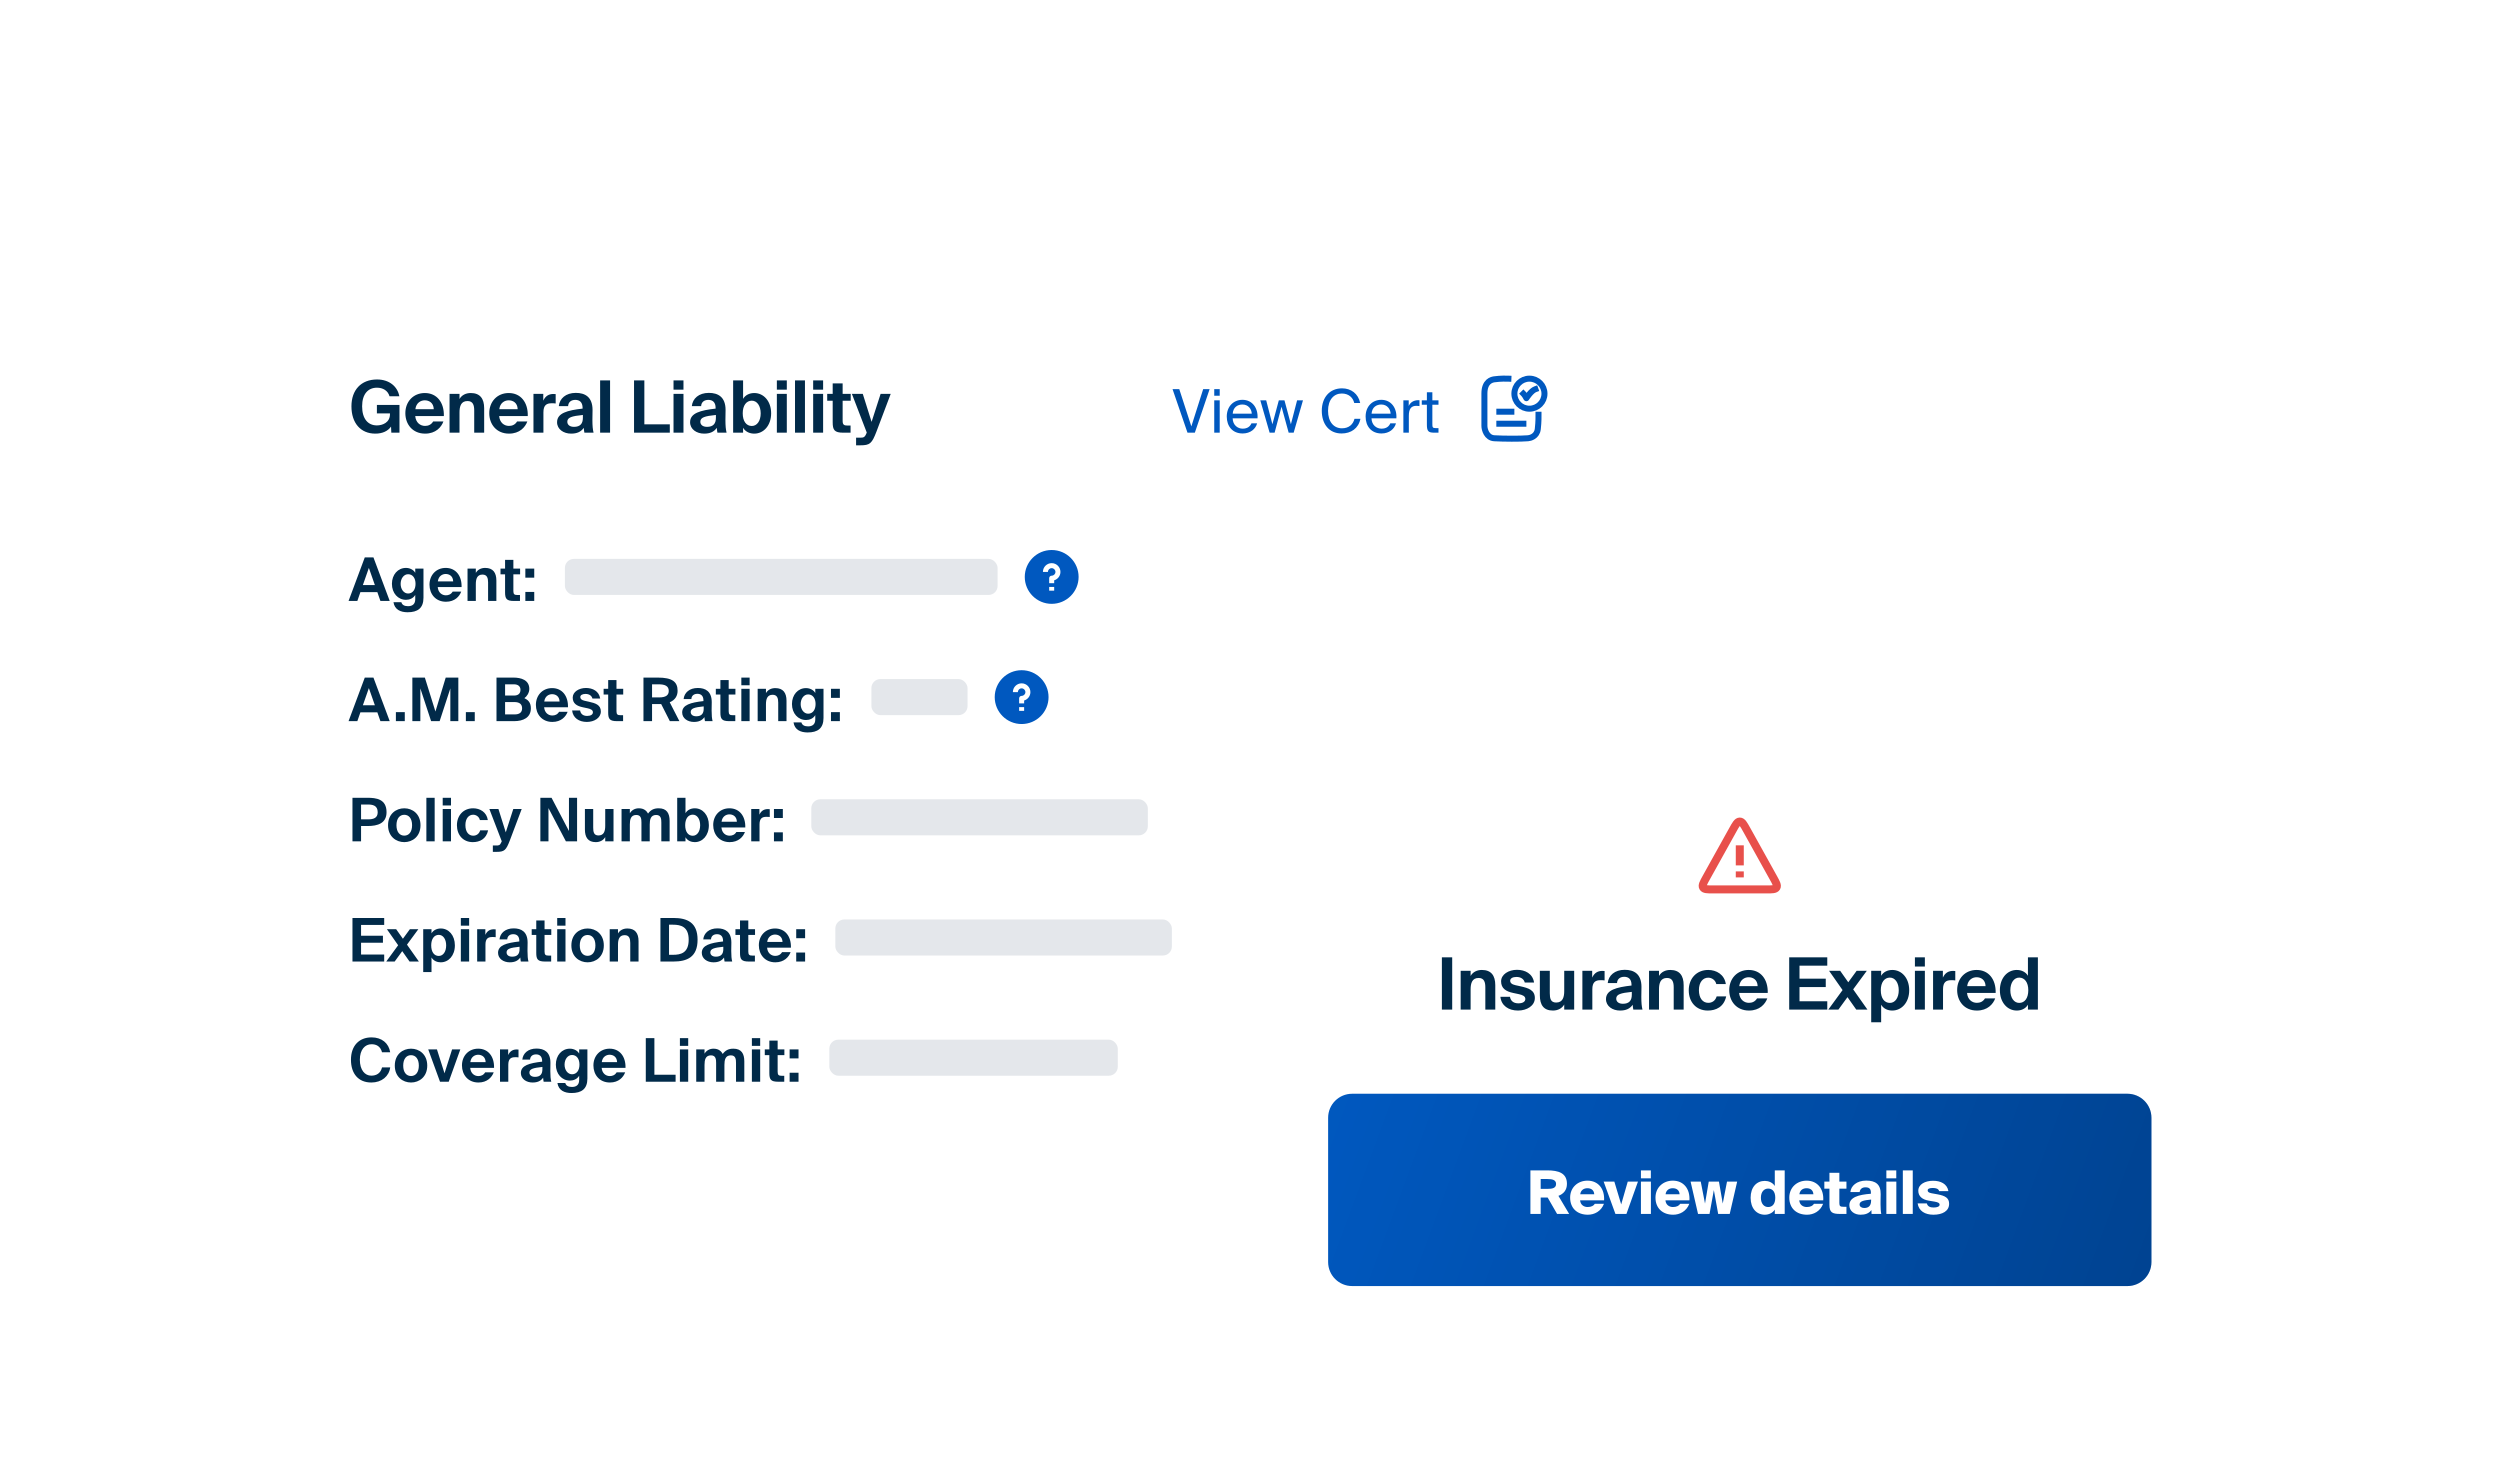
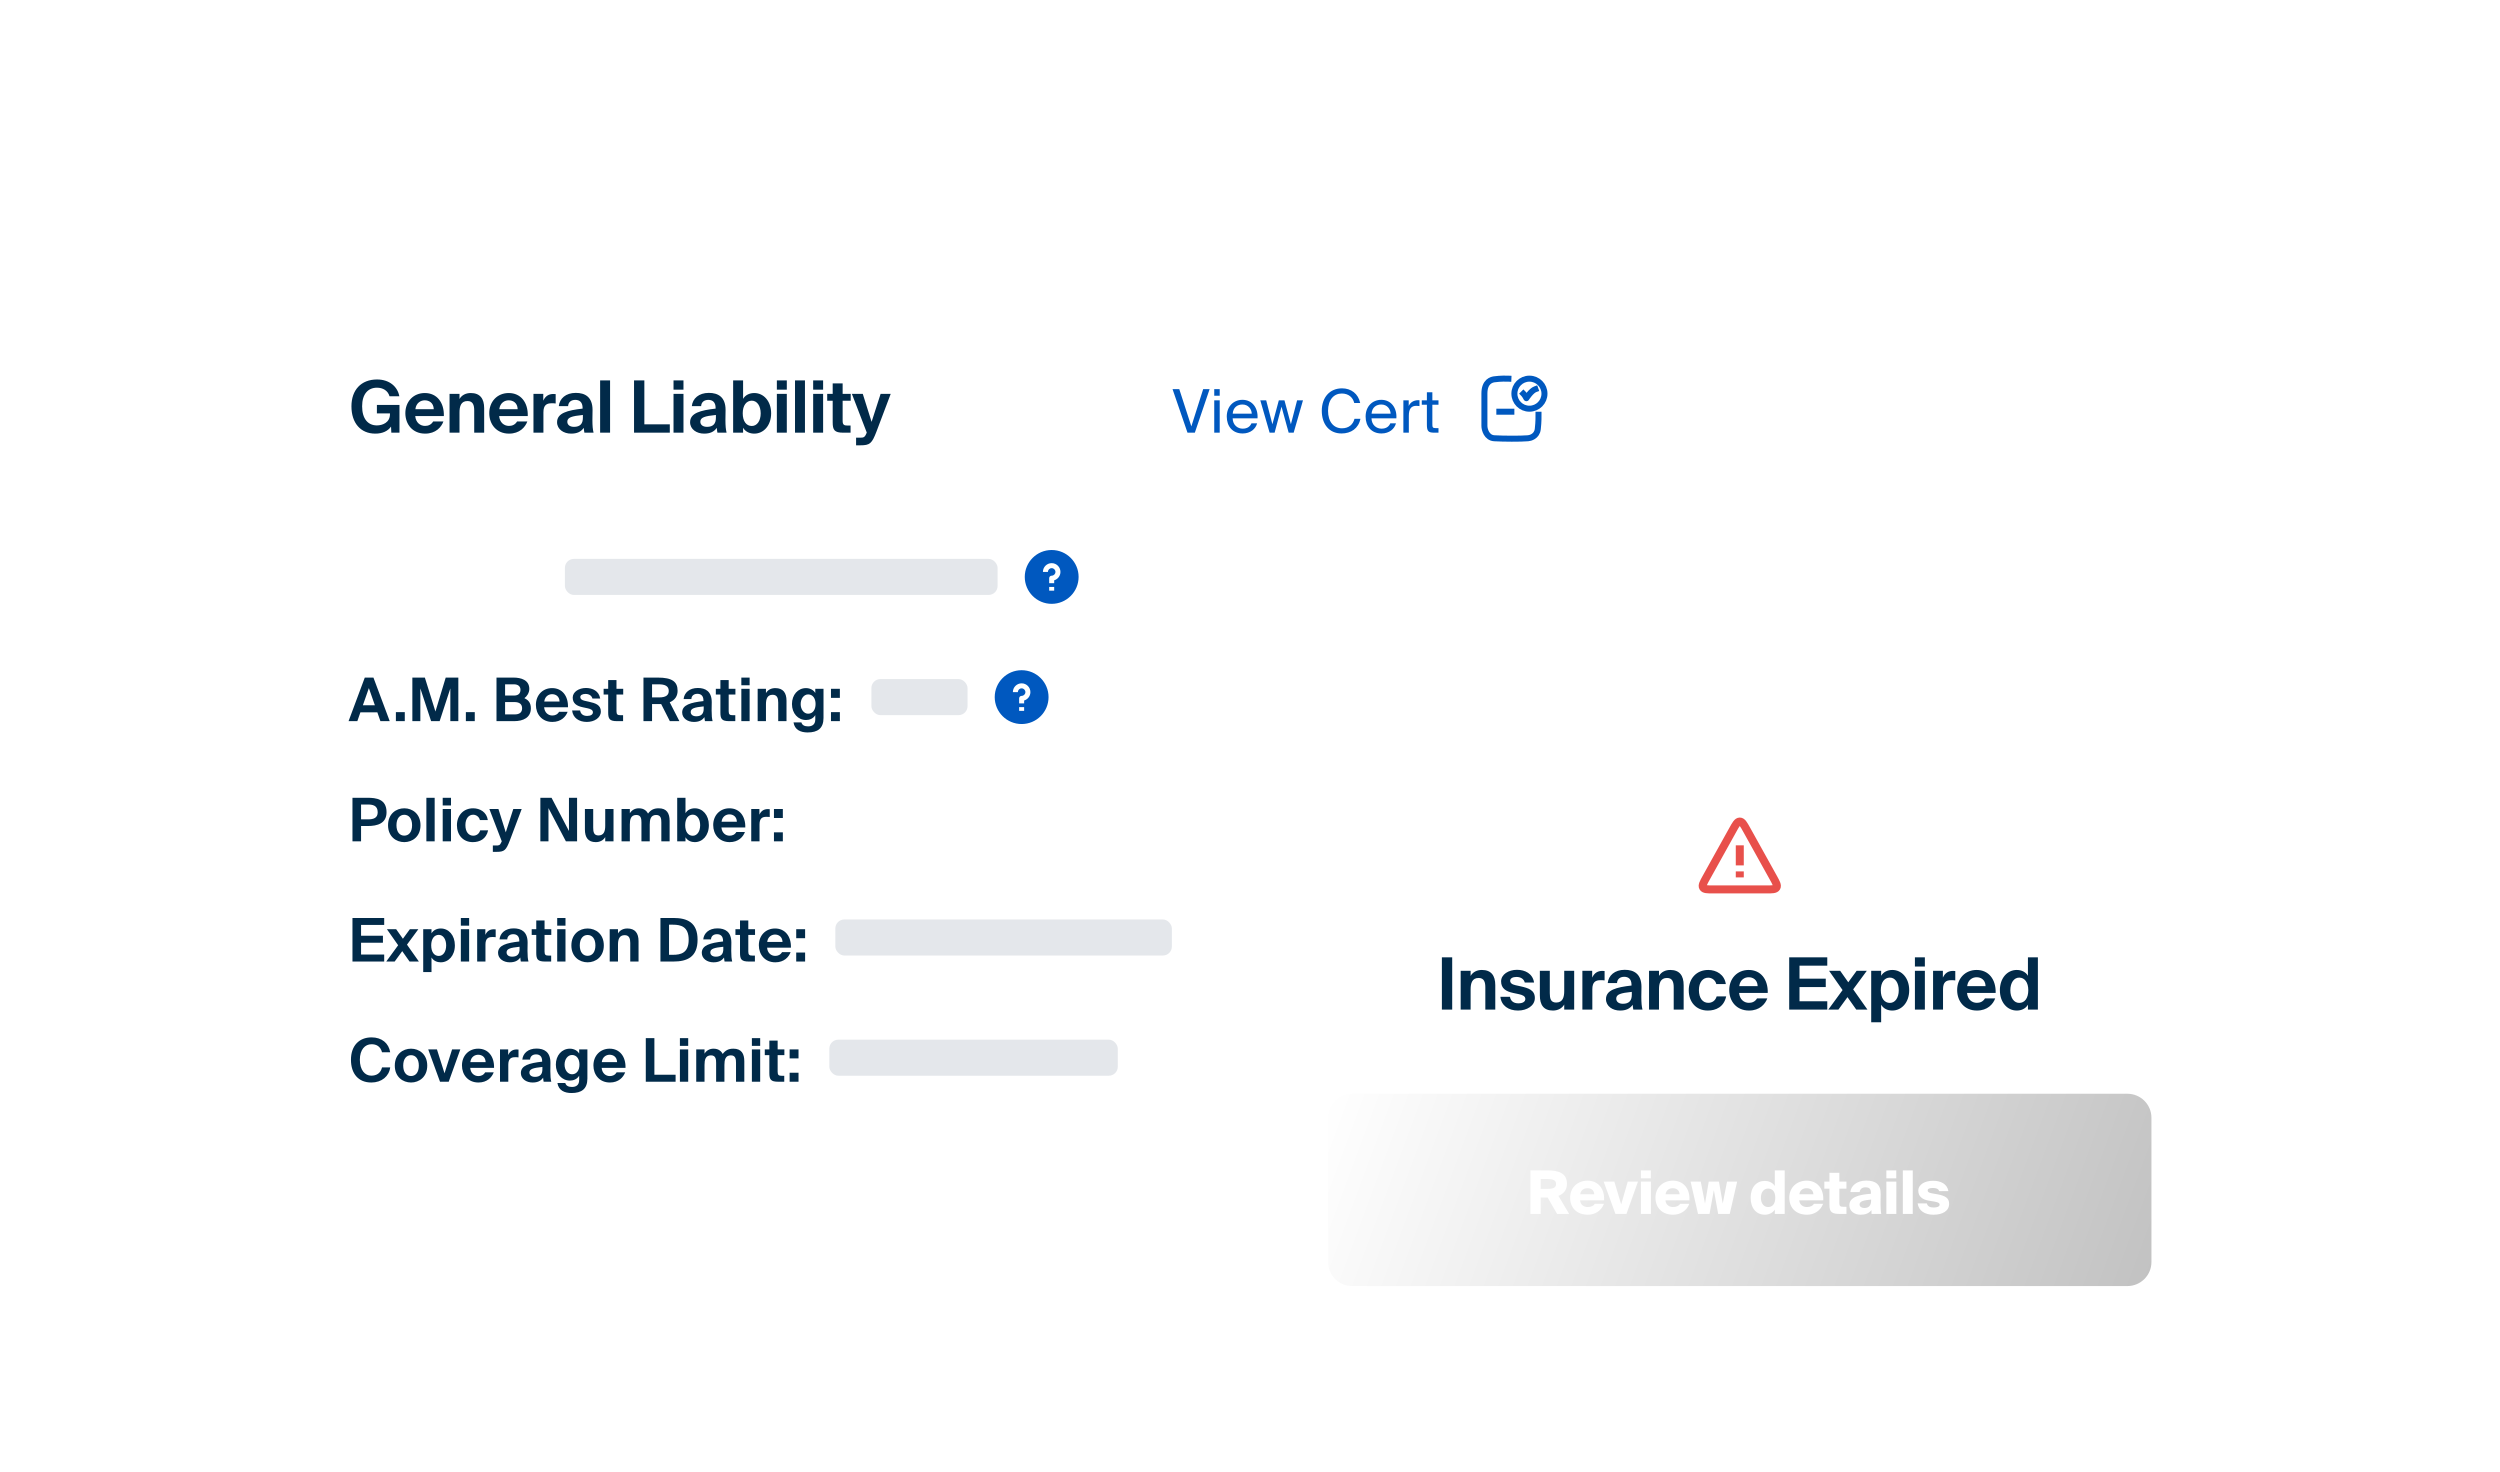
<svg xmlns="http://www.w3.org/2000/svg" width="416" height="245" viewBox="0 0 416 245" fill="none">
  <g filter="url(#filter0_d_6784_13150)">
    <path d="M46 52C46 45.373 51.373 40 58 40H258C264.627 40 270 45.373 270 52V176C270 182.627 264.627 188 258 188H58C51.373 188 46 182.627 46 176V52Z" fill="white" />
    <path d="M62.74 55.144C64.792 55.144 66.16 56.332 66.448 57.94H64.816C64.54 56.98 63.7 56.512 62.728 56.512C61.276 56.512 60.256 57.532 60.256 59.608C60.256 61.684 61.228 62.788 62.716 62.788C63.64 62.788 64.888 62.32 64.888 60.928V60.784H62.716V59.38H66.472V64H65.116L65.068 62.98C64.576 63.7 63.688 64.156 62.452 64.156C60.004 64.156 58.48 62.392 58.48 59.608C58.48 56.908 60.076 55.144 62.74 55.144ZM73.858 61.228H69.094C69.19 62.332 69.934 62.872 70.726 62.872C71.242 62.872 71.746 62.692 72.082 62.128H73.786C73.438 63.088 72.502 64.156 70.738 64.156C68.662 64.156 67.45 62.608 67.45 60.748C67.45 58.828 68.782 57.4 70.69 57.4C72.682 57.4 73.918 58.948 73.858 61.228ZM70.678 58.612C70.054 58.612 69.25 58.996 69.118 60.088H72.178C72.142 58.996 71.374 58.612 70.678 58.612ZM76.461 57.544V58.396C76.833 57.736 77.529 57.4 78.333 57.4C79.881 57.4 80.565 58.336 80.565 59.932V64H78.909V60.292C78.909 59.464 78.729 58.732 77.793 58.732C76.701 58.732 76.461 59.62 76.461 60.64V64H74.805V57.544H76.461ZM87.821 61.228H83.057C83.153 62.332 83.897 62.872 84.689 62.872C85.205 62.872 85.709 62.692 86.045 62.128H87.749C87.401 63.088 86.465 64.156 84.701 64.156C82.625 64.156 81.413 62.608 81.413 60.748C81.413 58.828 82.745 57.4 84.653 57.4C86.645 57.4 87.881 58.948 87.821 61.228ZM84.641 58.612C84.017 58.612 83.213 58.996 83.081 60.088H86.141C86.105 58.996 85.337 58.612 84.641 58.612ZM92.464 57.58V59.14C92.224 59.104 92.02 59.104 91.78 59.104C90.964 59.104 90.424 59.404 90.424 60.616V64H88.768V57.544H90.4V58.672C90.772 57.868 91.348 57.556 92.104 57.556C92.212 57.556 92.356 57.568 92.464 57.58ZM96.992 61.528V61.048C95.132 61.24 94.4 61.456 94.4 62.176C94.4 62.644 94.76 63.028 95.516 63.028C96.56 63.028 96.992 62.476 96.992 61.528ZM97.136 63.196C96.668 63.868 95.996 64.156 95.024 64.156C93.788 64.156 92.696 63.436 92.696 62.26C92.696 60.736 94.4 60.28 96.944 59.992V59.884C96.944 58.888 96.404 58.54 95.732 58.54C95.096 58.54 94.568 58.864 94.532 59.584H92.984C93.116 58.312 94.148 57.376 95.816 57.376C97.34 57.376 98.6 58.048 98.6 60.22C98.6 60.412 98.576 61.288 98.576 61.864C98.576 62.884 98.636 63.46 98.768 64H97.244C97.196 63.796 97.172 63.52 97.136 63.196ZM101.516 55.3V64H99.86V55.3H101.516ZM107.22 55.3V62.608H111.456V64H105.504V55.3H107.22ZM112.074 57.544H113.73V64H112.074V57.544ZM112.074 55.3H113.73V56.836H112.074V55.3ZM119.127 61.528V61.048C117.267 61.24 116.535 61.456 116.535 62.176C116.535 62.644 116.895 63.028 117.651 63.028C118.695 63.028 119.127 62.476 119.127 61.528ZM119.271 63.196C118.803 63.868 118.131 64.156 117.159 64.156C115.923 64.156 114.831 63.436 114.831 62.26C114.831 60.736 116.535 60.28 119.079 59.992V59.884C119.079 58.888 118.539 58.54 117.867 58.54C117.231 58.54 116.703 58.864 116.667 59.584H115.119C115.251 58.312 116.283 57.376 117.951 57.376C119.475 57.376 120.735 58.048 120.735 60.22C120.735 60.412 120.711 61.288 120.711 61.864C120.711 62.884 120.771 63.46 120.903 64H119.379C119.331 63.796 119.307 63.52 119.271 63.196ZM125.102 62.884C125.966 62.884 126.578 62.044 126.578 60.784C126.578 59.524 125.966 58.672 125.102 58.672C124.19 58.672 123.59 59.476 123.59 60.772C123.59 62.104 124.19 62.884 125.102 62.884ZM123.65 64H121.994V55.3H123.65V58.372C123.998 57.76 124.694 57.4 125.51 57.4C127.07 57.4 128.318 58.744 128.318 60.772C128.318 62.836 127.046 64.156 125.51 64.156C124.838 64.156 124.07 63.904 123.65 63.184V64ZM129.269 57.544H130.925V64H129.269V57.544ZM129.269 55.3H130.925V56.836H129.269V55.3ZM133.945 55.3V64H132.289V55.3H133.945ZM135.31 57.544H136.966V64H135.31V57.544ZM135.31 55.3H136.966V56.836H135.31V55.3ZM138.559 57.544V55.792H140.215V57.544H141.559V58.684H140.215V62.02C140.215 62.68 140.443 62.812 141.031 62.812H141.535V64H140.323C138.835 64 138.559 63.544 138.559 62.26V58.684H137.647V57.544H138.559ZM143.148 66.1H142.452V64.828H143.076C143.628 64.828 143.868 64.84 144.156 64.156L144.228 63.976L141.756 57.544H143.568L145.032 62.2L146.532 57.544H148.212L145.848 63.808C145.08 65.812 144.756 66.1 143.148 66.1Z" fill="#012A49" />
    <path d="M195.11 56.75H196.23L198.24 62.95L200.21 56.75H201.28L198.82 64H197.6L195.11 56.75ZM202.05 58.62H202.96V64H202.05V58.62ZM202.05 56.75H202.96V57.85H202.05V56.75ZM209.254 61.61H205.114C205.144 62.77 205.984 63.33 206.774 63.33C207.574 63.33 208.014 62.97 208.244 62.44H209.184C208.944 63.36 208.084 64.13 206.774 64.13C205.074 64.13 204.134 62.91 204.134 61.32C204.134 59.61 205.274 58.53 206.744 58.53C208.394 58.53 209.364 59.9 209.254 61.61ZM206.744 59.31C205.944 59.31 205.204 59.75 205.124 60.83H208.294C208.264 60.07 207.714 59.31 206.744 59.31ZM211.725 62.6L212.795 58.62H213.735L214.805 62.6L215.835 58.62H216.815L215.265 64H214.435L213.245 59.67L212.095 64H211.265L209.715 58.62H210.695L211.725 62.6ZM225.386 61.69H226.376C226.056 63.29 224.806 64.13 223.236 64.13C221.156 64.13 219.946 62.56 219.946 60.36C219.946 58.12 221.276 56.62 223.316 56.62C224.816 56.62 226.016 57.51 226.336 59.06H225.346C225.136 58.15 224.416 57.48 223.266 57.48C221.986 57.48 220.986 58.48 220.986 60.36C220.986 62.2 221.946 63.27 223.296 63.27C224.456 63.27 225.156 62.62 225.386 61.69ZM232.359 61.61H228.219C228.249 62.77 229.089 63.33 229.879 63.33C230.679 63.33 231.119 62.97 231.349 62.44H232.289C232.049 63.36 231.189 64.13 229.879 64.13C228.179 64.13 227.239 62.91 227.239 61.32C227.239 59.61 228.379 58.53 229.849 58.53C231.499 58.53 232.469 59.9 232.359 61.61ZM229.849 59.31C229.049 59.31 228.309 59.75 228.229 60.83H231.399C231.369 60.07 230.819 59.31 229.849 59.31ZM236.2 58.6V59.57C236.01 59.54 235.84 59.53 235.69 59.53C234.85 59.53 234.43 59.99 234.43 61.18V64H233.52V58.62H234.41V59.56C234.68 58.95 235.22 58.62 235.93 58.59C236.02 58.59 236.09 58.59 236.2 58.6ZM237.434 58.62V57.27H238.344V58.62H239.364V59.35H238.344V62.54C238.344 63.1 238.384 63.24 238.904 63.24H239.364V64H238.704C237.674 64 237.434 63.77 237.434 62.65V59.35H236.584V58.62H237.434Z" fill="#0058BF" />
    <path d="M250.997 55.011C249.748 54.958 248.783 55.102 248.783 55.102C248.174 55.145 247.006 55.487 247.006 57.482C247.006 59.461 246.993 61.9 247.006 62.872C247.006 63.466 247.374 64.852 248.647 64.926C250.194 65.016 252.981 65.035 254.26 64.926C254.603 64.907 255.742 64.638 255.887 63.398C256.036 62.113 256.006 61.22 256.006 61.008" stroke="#0058BF" stroke-linecap="square" />
    <path d="M257 57.508C257 58.889 255.88 60.008 254.498 60.008C253.115 60.008 251.995 58.889 251.995 57.508C251.995 56.127 253.115 55.008 254.498 55.008C255.88 55.008 257 56.127 257 57.508Z" stroke="#0058BF" stroke-linecap="square" />
    <path d="M249.49 60.508H251.49" stroke="#0058BF" stroke-linecap="square" />
-     <path d="M249.49 62.508H253.49" stroke="#0058BF" stroke-linecap="square" />
    <path d="M253.49 57.508C253.49 57.508 253.74 57.758 253.99 58.258C253.99 58.258 254.784 57.008 255.49 56.758" stroke="#0058BF" stroke-linecap="square" stroke-linejoin="round" />
-     <path d="M58 92L60.7 84.75H62.14L64.85 92H63.3L62.79 90.53H59.97L59.46 92H58ZM61.38 86.5L60.38 89.36H62.38L61.38 86.5ZM67.906 90.76C68.676 90.76 69.146 90.11 69.146 89.15C69.146 88.2 68.676 87.55 67.906 87.55C67.196 87.55 66.666 88.26 66.666 89.16C66.666 90.05 67.196 90.76 67.906 90.76ZM69.096 86.62H70.466V91.46C70.466 93.22 69.476 93.88 67.826 93.88C66.676 93.88 65.666 93.46 65.476 92.21H66.786C66.906 92.65 67.276 92.87 67.896 92.87C68.616 92.87 69.096 92.53 69.096 91.72V91C68.746 91.59 68.116 91.81 67.556 91.81C66.236 91.81 65.216 90.72 65.216 89.15C65.216 87.62 66.206 86.5 67.556 86.5C68.236 86.5 68.856 86.85 69.096 87.32V86.62ZM76.808 89.69H72.838C72.918 90.61 73.538 91.06 74.198 91.06C74.628 91.06 75.048 90.91 75.328 90.44H76.748C76.458 91.24 75.678 92.13 74.208 92.13C72.478 92.13 71.468 90.84 71.468 89.29C71.468 87.69 72.578 86.5 74.168 86.5C75.828 86.5 76.858 87.79 76.808 89.69ZM74.158 87.51C73.638 87.51 72.968 87.83 72.858 88.74H75.408C75.378 87.83 74.738 87.51 74.158 87.51ZM79.177 86.62V87.33C79.487 86.78 80.067 86.5 80.737 86.5C82.027 86.5 82.597 87.28 82.597 88.61V92H81.217V88.91C81.217 88.22 81.067 87.61 80.287 87.61C79.377 87.61 79.177 88.35 79.177 89.2V92H77.797V86.62H79.177ZM84.044 86.62V85.16H85.424V86.62H86.544V87.57H85.424V90.35C85.424 90.9 85.614 91.01 86.104 91.01H86.524V92H85.514C84.274 92 84.044 91.62 84.044 90.55V87.57H83.284V86.62H84.044ZM88.898 88.12H87.418V86.62H88.898V88.12ZM88.898 92H87.418V90.5H88.898V92Z" fill="#012A49" />
    <rect x="94" y="85" width="72" height="6" rx="1.5" fill="#E4E7EB" />
    <path fill-rule="evenodd" clip-rule="evenodd" d="M170.521 88C170.521 85.526 172.526 83.521 175 83.521C177.473 83.521 179.479 85.526 179.479 88C179.479 90.474 177.473 92.479 175 92.479C172.526 92.479 170.521 90.474 170.521 88ZM174.375 87.167C174.375 86.821 174.654 86.542 175 86.542C175.345 86.542 175.625 86.821 175.625 87.167C175.625 87.512 175.345 87.792 175 87.792C174.77 87.792 174.583 87.978 174.583 88.208V89.042H175.416V88.564C176.019 88.385 176.458 87.827 176.458 87.167C176.458 86.361 175.805 85.708 175 85.708C174.194 85.708 173.541 86.361 173.541 87.167H174.375ZM174.583 89.667V90.292H175.416V89.667H174.583Z" fill="#0058BF" />
    <path d="M58 112L60.7 104.75H62.14L64.85 112H63.3L62.79 110.53H59.97L59.46 112H58ZM61.38 106.5L60.38 109.36H62.38L61.38 106.5ZM67.356 112H65.876V110.5H67.356V112ZM73.156 112H71.736L69.946 106.55V112H68.616V104.75H70.696L72.456 110.4L74.166 104.75H76.266V112H74.936V106.55L73.156 112ZM79.001 112H77.521V110.5H79.001V112ZM82.617 112V104.75H85.437C86.707 104.75 88.077 105.15 88.077 106.64C88.077 107.32 87.627 107.93 87.257 108.17C87.817 108.44 88.337 108.86 88.337 109.86C88.337 111.42 87.047 112 85.557 112H82.617ZM84.047 108.82V110.88H85.627C86.467 110.88 86.877 110.53 86.877 109.86C86.877 109.18 86.457 108.82 85.567 108.82H84.047ZM84.047 105.87V107.74H85.527C86.207 107.74 86.607 107.42 86.607 106.78C86.607 106.21 86.197 105.87 85.527 105.87H84.047ZM94.513 109.69H90.543C90.623 110.61 91.243 111.06 91.903 111.06C92.333 111.06 92.753 110.91 93.033 110.44H94.453C94.163 111.24 93.383 112.13 91.913 112.13C90.183 112.13 89.173 110.84 89.173 109.29C89.173 107.69 90.283 106.5 91.873 106.5C93.533 106.5 94.563 107.79 94.513 109.69ZM91.863 107.51C91.343 107.51 90.673 107.83 90.563 108.74H93.113C93.083 107.83 92.443 107.51 91.863 107.51ZM99.871 108.24H98.581C98.471 107.79 98.07 107.47 97.43 107.47C96.921 107.47 96.561 107.66 96.561 107.99C96.561 108.28 96.77 108.5 97.281 108.61L98.001 108.77C99.07 109.01 99.981 109.28 99.981 110.39C99.981 111.47 98.871 112.13 97.65 112.13C96.331 112.13 95.331 111.45 95.201 110.22H96.531C96.611 110.74 96.971 111.13 97.691 111.13C98.29 111.13 98.66 110.91 98.66 110.52C98.66 110.12 98.251 109.97 97.781 109.86L96.981 109.69C95.971 109.48 95.3 109.06 95.3 108.08C95.3 107.12 96.341 106.48 97.501 106.48C98.621 106.48 99.68 107 99.871 108.24ZM101.202 106.62V105.16H102.582V106.62H103.702V107.57H102.582V110.35C102.582 110.9 102.772 111.01 103.262 111.01H103.682V112H102.672C101.432 112 101.202 111.62 101.202 110.55V107.57H100.442V106.62H101.202ZM111.462 112L110.022 109.16H109.682H108.502V112H107.072V104.75H109.452C111.842 104.75 112.752 105.43 112.752 106.95C112.752 107.79 112.352 108.47 111.442 108.86L113.052 112H111.462ZM109.612 105.87H108.502V108.05H109.682C110.802 108.05 111.282 107.68 111.282 106.96C111.282 106.12 110.582 105.87 109.612 105.87ZM117.094 109.94V109.54C115.544 109.7 114.934 109.88 114.934 110.48C114.934 110.87 115.234 111.19 115.864 111.19C116.734 111.19 117.094 110.73 117.094 109.94ZM117.214 111.33C116.824 111.89 116.264 112.13 115.454 112.13C114.424 112.13 113.514 111.53 113.514 110.55C113.514 109.28 114.934 108.9 117.054 108.66V108.57C117.054 107.74 116.604 107.45 116.044 107.45C115.514 107.45 115.074 107.72 115.044 108.32H113.754C113.864 107.26 114.724 106.48 116.114 106.48C117.384 106.48 118.434 107.04 118.434 108.85C118.434 109.01 118.414 109.74 118.414 110.22C118.414 111.07 118.464 111.55 118.574 112H117.304C117.264 111.83 117.244 111.6 117.214 111.33ZM119.873 106.62V105.16H121.253V106.62H122.373V107.57H121.253V110.35C121.253 110.9 121.443 111.01 121.933 111.01H122.353V112H121.343C120.103 112 119.873 111.62 119.873 110.55V107.57H119.113V106.62H119.873ZM123.358 106.62H124.738V112H123.358V106.62ZM123.358 104.75H124.738V106.03H123.358V104.75ZM127.455 106.62V107.33C127.765 106.78 128.345 106.5 129.015 106.5C130.305 106.5 130.875 107.28 130.875 108.61V112H129.495V108.91C129.495 108.22 129.345 107.61 128.565 107.61C127.655 107.61 127.455 108.35 127.455 109.2V112H126.075V106.62H127.455ZM134.472 110.76C135.242 110.76 135.712 110.11 135.712 109.15C135.712 108.2 135.242 107.55 134.472 107.55C133.762 107.55 133.232 108.26 133.232 109.16C133.232 110.05 133.762 110.76 134.472 110.76ZM135.662 106.62H137.032V111.46C137.032 113.22 136.042 113.88 134.392 113.88C133.242 113.88 132.232 113.46 132.042 112.21H133.352C133.472 112.65 133.842 112.87 134.462 112.87C135.182 112.87 135.662 112.53 135.662 111.72V111C135.312 111.59 134.682 111.81 134.122 111.81C132.802 111.81 131.782 110.72 131.782 109.15C131.782 107.62 132.772 106.5 134.122 106.5C134.802 106.5 135.422 106.85 135.662 107.32V106.62ZM139.754 108.12H138.274V106.62H139.754V108.12ZM139.754 112H138.274V110.5H139.754V112Z" fill="#012A49" />
    <rect x="145" y="105" width="16" height="6" rx="1.5" fill="#E4E7EB" />
    <path fill-rule="evenodd" clip-rule="evenodd" d="M165.521 108C165.521 105.526 167.526 103.521 170 103.521C172.473 103.521 174.479 105.526 174.479 108C174.479 110.474 172.473 112.479 170 112.479C167.526 112.479 165.521 110.474 165.521 108ZM169.375 107.167C169.375 106.821 169.654 106.542 170 106.542C170.345 106.542 170.625 106.821 170.625 107.167C170.625 107.512 170.345 107.792 170 107.792C169.77 107.792 169.583 107.978 169.583 108.208V109.042H170.416V108.565C171.019 108.385 171.458 107.827 171.458 107.167C171.458 106.361 170.805 105.708 170 105.708C169.194 105.708 168.541 106.361 168.541 107.167H169.375ZM169.583 109.667V110.292H170.416V109.667H169.583Z" fill="#0058BF" />
    <path d="M58.65 124.75H61.13C62.61 124.75 64.32 124.96 64.32 127.15C64.32 129 62.85 129.45 61.17 129.45H60.08V132H58.65V124.75ZM61.16 125.87H60.08V128.34H61.26C62.14 128.34 62.85 128.12 62.85 127.16C62.85 125.97 61.93 125.87 61.16 125.87ZM67.271 127.58C66.511 127.58 65.971 128.19 65.971 129.32C65.971 130.45 66.511 131.05 67.271 131.05C68.031 131.05 68.571 130.45 68.571 129.32C68.571 128.19 68.031 127.58 67.271 127.58ZM67.271 132.13C65.911 132.13 64.571 131.2 64.571 129.32C64.571 127.43 65.911 126.5 67.271 126.5C68.631 126.5 69.971 127.43 69.971 129.32C69.971 131.2 68.631 132.13 67.271 132.13ZM72.329 124.75V132H70.949V124.75H72.329ZM73.666 126.62H75.046V132H73.666V126.62ZM73.666 124.75H75.046V126.03H73.666V124.75ZM78.733 126.5C79.863 126.5 80.983 127.13 81.173 128.46H79.853C79.743 127.94 79.263 127.57 78.733 127.57C78.013 127.57 77.443 128.18 77.443 129.3C77.443 130.43 77.983 131.06 78.743 131.06C79.223 131.06 79.713 130.81 79.903 130.17H81.223C80.903 131.64 79.793 132.13 78.673 132.13C77.063 132.13 76.033 130.95 76.033 129.32C76.033 127.68 77.123 126.5 78.733 126.5ZM82.59 133.75H82.01V132.69H82.53C82.99 132.69 83.19 132.7 83.43 132.13L83.49 131.98L81.43 126.62H82.94L84.16 130.5L85.41 126.62H86.81L84.84 131.84C84.2 133.51 83.93 133.75 82.59 133.75ZM96.026 132H94.166L91.266 126.47V132H89.916V124.75H91.776L94.676 130.28V124.75H96.026V132ZM100.709 132V131.29C100.399 131.84 99.808 132.13 99.138 132.13C97.849 132.13 97.329 131.34 97.329 130.02V126.62H98.709V129.72C98.709 130.44 98.819 131.02 99.588 131.02C100.509 131.02 100.709 130.27 100.709 129.42V126.62H102.089V132H100.709ZM110.046 132V128.87C110.046 128.28 109.996 127.61 109.186 127.61C108.266 127.61 108.116 128.38 108.116 129.2V132H106.736V128.87C106.736 128.28 106.686 127.61 105.876 127.61C104.956 127.61 104.806 128.38 104.806 129.2V132H103.426V126.62H104.806V127.33C105.116 126.8 105.656 126.5 106.306 126.5C107.216 126.5 107.626 126.99 107.836 127.38C108.266 126.78 108.796 126.5 109.606 126.5C110.956 126.5 111.426 127.34 111.426 128.61V132H110.046ZM115.276 131.07C115.996 131.07 116.506 130.37 116.506 129.32C116.506 128.27 115.996 127.56 115.276 127.56C114.516 127.56 114.016 128.23 114.016 129.31C114.016 130.42 114.516 131.07 115.276 131.07ZM114.066 132H112.686V124.75H114.066V127.31C114.356 126.8 114.936 126.5 115.616 126.5C116.916 126.5 117.956 127.62 117.956 129.31C117.956 131.03 116.896 132.13 115.616 132.13C115.056 132.13 114.416 131.92 114.066 131.32V132ZM124.017 129.69H120.047C120.127 130.61 120.747 131.06 121.407 131.06C121.837 131.06 122.257 130.91 122.537 130.44H123.957C123.667 131.24 122.887 132.13 121.417 132.13C119.687 132.13 118.677 130.84 118.677 129.29C118.677 127.69 119.787 126.5 121.377 126.5C123.037 126.5 124.067 127.79 124.017 129.69ZM121.367 127.51C120.847 127.51 120.177 127.83 120.067 128.74H122.617C122.587 127.83 121.947 127.51 121.367 127.51ZM128.086 126.65V127.95C127.886 127.92 127.716 127.92 127.516 127.92C126.836 127.92 126.386 128.17 126.386 129.18V132H125.006V126.62H126.366V127.56C126.676 126.89 127.156 126.63 127.786 126.63C127.876 126.63 127.996 126.64 128.086 126.65ZM130.265 128.12H128.785V126.62H130.265V128.12ZM130.265 132H128.785V130.5H130.265V132Z" fill="#012A49" />
-     <rect x="135" y="125" width="56" height="6" rx="1.5" fill="#E4E7EB" />
    <path d="M58.65 152V144.75H63.93V145.91H60.08V147.71H63.72V148.87H60.08V150.84H63.93V152H58.65ZM69.612 146.62L67.722 149.19L69.702 152H68.152L66.932 150.27L65.672 152H64.272L66.252 149.29L64.382 146.62H65.922L67.042 148.21L68.202 146.62H69.612ZM73.012 151.07C73.732 151.07 74.242 150.37 74.242 149.32C74.242 148.27 73.732 147.56 73.012 147.56C72.252 147.56 71.752 148.23 71.752 149.31C71.752 150.42 72.252 151.07 73.012 151.07ZM71.802 153.75H70.422V146.62H71.802V147.31C72.092 146.8 72.672 146.5 73.352 146.5C74.652 146.5 75.692 147.62 75.692 149.31C75.692 151.03 74.622 152.13 73.342 152.13C72.782 152.13 72.152 151.92 71.802 151.32V153.75ZM76.684 146.62H78.064V152H76.684V146.62ZM76.684 144.75H78.064V146.03H76.684V144.75ZM82.481 146.65V147.95C82.281 147.92 82.111 147.92 81.911 147.92C81.231 147.92 80.781 148.17 80.781 149.18V152H79.401V146.62H80.761V147.56C81.071 146.89 81.551 146.63 82.181 146.63C82.271 146.63 82.391 146.64 82.481 146.65ZM86.455 149.94V149.54C84.905 149.7 84.295 149.88 84.295 150.48C84.295 150.87 84.595 151.19 85.225 151.19C86.095 151.19 86.455 150.73 86.455 149.94ZM86.575 151.33C86.185 151.89 85.625 152.13 84.815 152.13C83.785 152.13 82.875 151.53 82.875 150.55C82.875 149.28 84.295 148.9 86.415 148.66V148.57C86.415 147.74 85.965 147.45 85.405 147.45C84.875 147.45 84.435 147.72 84.405 148.32H83.115C83.225 147.26 84.085 146.48 85.475 146.48C86.745 146.48 87.795 147.04 87.795 148.85C87.795 149.01 87.775 149.74 87.775 150.22C87.775 151.07 87.825 151.55 87.935 152H86.665C86.625 151.83 86.605 151.6 86.575 151.33ZM89.234 146.62V145.16H90.614V146.62H91.734V147.57H90.614V150.35C90.614 150.9 90.804 151.01 91.294 151.01H91.714V152H90.704C89.464 152 89.234 151.62 89.234 150.55V147.57H88.474V146.62H89.234ZM92.718 146.62H94.098V152H92.718V146.62ZM92.718 144.75H94.098V146.03H92.718V144.75ZM97.776 147.58C97.016 147.58 96.476 148.19 96.476 149.32C96.476 150.45 97.016 151.05 97.776 151.05C98.536 151.05 99.076 150.45 99.076 149.32C99.076 148.19 98.536 147.58 97.776 147.58ZM97.776 152.13C96.416 152.13 95.076 151.2 95.076 149.32C95.076 147.43 96.416 146.5 97.776 146.5C99.136 146.5 100.476 147.43 100.476 149.32C100.476 151.2 99.136 152.13 97.776 152.13ZM102.834 146.62V147.33C103.144 146.78 103.724 146.5 104.394 146.5C105.684 146.5 106.254 147.28 106.254 148.61V152H104.874V148.91C104.874 148.22 104.724 147.61 103.944 147.61C103.034 147.61 102.834 148.35 102.834 149.2V152H101.454V146.62H102.834ZM114.596 148.37C114.596 146.2 113.306 145.87 111.986 145.87H111.326V150.88H111.986C113.306 150.88 114.596 150.56 114.596 148.37ZM109.896 144.75H112.046C114.346 144.75 116.076 145.49 116.076 148.37C116.076 151.25 114.346 152 112.046 152H109.896V144.75ZM120.358 149.94V149.54C118.808 149.7 118.198 149.88 118.198 150.48C118.198 150.87 118.498 151.19 119.128 151.19C119.998 151.19 120.358 150.73 120.358 149.94ZM120.478 151.33C120.088 151.89 119.528 152.13 118.718 152.13C117.688 152.13 116.778 151.53 116.778 150.55C116.778 149.28 118.198 148.9 120.318 148.66V148.57C120.318 147.74 119.868 147.45 119.308 147.45C118.778 147.45 118.338 147.72 118.308 148.32H117.018C117.128 147.26 117.988 146.48 119.378 146.48C120.648 146.48 121.698 147.04 121.698 148.85C121.698 149.01 121.678 149.74 121.678 150.22C121.678 151.07 121.728 151.55 121.838 152H120.568C120.528 151.83 120.508 151.6 120.478 151.33ZM123.137 146.62V145.16H124.517V146.62H125.637V147.57H124.517V150.35C124.517 150.9 124.707 151.01 125.197 151.01H125.617V152H124.607C123.367 152 123.137 151.62 123.137 150.55V147.57H122.377V146.62H123.137ZM131.612 149.69H127.642C127.722 150.61 128.342 151.06 129.002 151.06C129.432 151.06 129.852 150.91 130.132 150.44H131.552C131.262 151.24 130.482 152.13 129.012 152.13C127.282 152.13 126.272 150.84 126.272 149.29C126.272 147.69 127.382 146.5 128.972 146.5C130.632 146.5 131.662 147.79 131.612 149.69ZM128.962 147.51C128.442 147.51 127.772 147.83 127.662 148.74H130.212C130.182 147.83 129.542 147.51 128.962 147.51ZM133.97 148.12H132.49V146.62H133.97V148.12ZM133.97 152H132.49V150.5H133.97V152Z" fill="#012A49" />
    <rect x="139" y="145" width="56" height="6" rx="1.5" fill="#E4E7EB" />
    <path d="M63.57 169.62H64.93C64.74 171.09 63.52 172.13 61.79 172.13C59.63 172.13 58.4 170.66 58.4 168.34C58.4 166.05 59.72 164.62 61.83 164.62C63.53 164.62 64.69 165.59 64.93 167.1H63.57C63.3 166.09 62.62 165.76 61.82 165.76C60.73 165.76 59.88 166.66 59.88 168.34C59.88 170.07 60.73 170.99 61.77 170.99C62.63 170.99 63.33 170.61 63.57 169.62ZM68.394 167.58C67.634 167.58 67.094 168.19 67.094 169.32C67.094 170.45 67.634 171.05 68.394 171.05C69.154 171.05 69.694 170.45 69.694 169.32C69.694 168.19 69.154 167.58 68.394 167.58ZM68.394 172.13C67.034 172.13 65.694 171.2 65.694 169.32C65.694 167.43 67.034 166.5 68.394 166.5C69.754 166.5 71.094 167.43 71.094 169.32C71.094 171.2 69.754 172.13 68.394 172.13ZM72.707 166.62L73.967 170.6L75.227 166.62H76.597L74.667 172H73.217L71.257 166.62H72.707ZM82.211 169.69H78.241C78.321 170.61 78.941 171.06 79.601 171.06C80.031 171.06 80.451 170.91 80.731 170.44H82.151C81.861 171.24 81.081 172.13 79.611 172.13C77.881 172.13 76.871 170.84 76.871 169.29C76.871 167.69 77.981 166.5 79.571 166.5C81.231 166.5 82.261 167.79 82.211 169.69ZM79.561 167.51C79.041 167.51 78.371 167.83 78.261 168.74H80.811C80.781 167.83 80.141 167.51 79.561 167.51ZM86.28 166.65V167.95C86.08 167.92 85.91 167.92 85.71 167.92C85.03 167.92 84.58 168.17 84.58 169.18V172H83.2V166.62H84.56V167.56C84.87 166.89 85.35 166.63 85.98 166.63C86.07 166.63 86.19 166.64 86.28 166.65ZM90.253 169.94V169.54C88.703 169.7 88.093 169.88 88.093 170.48C88.093 170.87 88.393 171.19 89.023 171.19C89.893 171.19 90.253 170.73 90.253 169.94ZM90.373 171.33C89.983 171.89 89.423 172.13 88.613 172.13C87.583 172.13 86.673 171.53 86.673 170.55C86.673 169.28 88.093 168.9 90.213 168.66V168.57C90.213 167.74 89.763 167.45 89.203 167.45C88.673 167.45 88.233 167.72 88.203 168.32H86.913C87.023 167.26 87.883 166.48 89.273 166.48C90.543 166.48 91.593 167.04 91.593 168.85C91.593 169.01 91.573 169.74 91.573 170.22C91.573 171.07 91.623 171.55 91.733 172H90.463C90.423 171.83 90.403 171.6 90.373 171.33ZM95.183 170.76C95.953 170.76 96.423 170.11 96.423 169.15C96.423 168.2 95.953 167.55 95.183 167.55C94.473 167.55 93.943 168.26 93.943 169.16C93.943 170.05 94.473 170.76 95.183 170.76ZM96.373 166.62H97.743V171.46C97.743 173.22 96.753 173.88 95.103 173.88C93.953 173.88 92.943 173.46 92.753 172.21H94.063C94.183 172.65 94.553 172.87 95.173 172.87C95.893 172.87 96.373 172.53 96.373 171.72V171C96.023 171.59 95.393 171.81 94.833 171.81C93.513 171.81 92.493 170.72 92.493 169.15C92.493 167.62 93.483 166.5 94.833 166.5C95.513 166.5 96.133 166.85 96.373 167.32V166.62ZM104.085 169.69H100.115C100.195 170.61 100.815 171.06 101.475 171.06C101.905 171.06 102.325 170.91 102.605 170.44H104.025C103.735 171.24 102.955 172.13 101.485 172.13C99.755 172.13 98.745 170.84 98.745 169.29C98.745 167.69 99.855 166.5 101.445 166.5C103.105 166.5 104.135 167.79 104.085 169.69ZM101.435 167.51C100.915 167.51 100.245 167.83 100.135 168.74H102.685C102.655 167.83 102.015 167.51 101.435 167.51ZM108.89 164.75V170.84H112.42V172H107.46V164.75H108.89ZM113.136 166.62H114.516V172H113.136V166.62ZM113.136 164.75H114.516V166.03H113.136V164.75ZM122.473 172V168.87C122.473 168.28 122.423 167.61 121.613 167.61C120.693 167.61 120.543 168.38 120.543 169.2V172H119.163V168.87C119.163 168.28 119.113 167.61 118.303 167.61C117.383 167.61 117.233 168.38 117.233 169.2V172H115.853V166.62H117.233V167.33C117.543 166.8 118.083 166.5 118.733 166.5C119.643 166.5 120.053 166.99 120.263 167.38C120.693 166.78 121.223 166.5 122.033 166.5C123.383 166.5 123.853 167.34 123.853 168.61V172H122.473ZM125.113 166.62H126.493V172H125.113V166.62ZM125.113 164.75H126.493V166.03H125.113V164.75ZM128.02 166.62V165.16H129.4V166.62H130.52V167.57H129.4V170.35C129.4 170.9 129.59 171.01 130.08 171.01H130.5V172H129.49C128.25 172 128.02 171.62 128.02 170.55V167.57H127.26V166.62H128.02ZM132.874 168.12H131.394V166.62H132.874V168.12ZM132.874 172H131.394V170.5H132.874V172Z" fill="#012A49" />
    <rect x="138" y="165" width="48" height="6" rx="1.5" fill="#E4E7EB" />
  </g>
  <g filter="url(#filter1_d_6784_13150)">
    <path d="M209 126C209 119.373 214.373 114 221 114H358C364.627 114 370 119.373 370 126V206C370 212.627 364.627 218 358 218H221C214.373 218 209 212.627 209 206V126Z" fill="white" />
    <path d="M295.066 138.019L290.665 130.098C290.15 129.17 289.892 128.706 289.5 128.706C289.107 128.706 288.85 129.17 288.334 130.098L283.933 138.019C283.443 138.902 283.198 139.343 283.391 139.671C283.585 140 284.09 140 285.099 140H293.9C294.91 140 295.415 140 295.608 139.671C295.801 139.343 295.556 138.902 295.066 138.019Z" stroke="#E8504B" stroke-width="1.333" stroke-linejoin="round" />
    <path d="M289.5 136L289.5 132.667M289.5 137L289.5 138" stroke="#E8504B" stroke-width="1.333" stroke-linejoin="round" />
    <path d="M241.645 151.3V160H239.929V151.3H241.645ZM244.711 153.544V154.396C245.083 153.736 245.779 153.4 246.583 153.4C248.131 153.4 248.815 154.336 248.815 155.932V160H247.159V156.292C247.159 155.464 246.979 154.732 246.043 154.732C244.951 154.732 244.711 155.62 244.711 156.64V160H243.055V153.544H244.711ZM255.267 155.488H253.719C253.587 154.948 253.107 154.564 252.339 154.564C251.727 154.564 251.295 154.792 251.295 155.188C251.295 155.536 251.547 155.8 252.159 155.932L253.023 156.124C254.307 156.412 255.399 156.736 255.399 158.068C255.399 159.364 254.067 160.156 252.603 160.156C251.019 160.156 249.819 159.34 249.663 157.864H251.259C251.355 158.488 251.787 158.956 252.651 158.956C253.371 158.956 253.815 158.692 253.815 158.224C253.815 157.744 253.323 157.564 252.759 157.432L251.799 157.228C250.587 156.976 249.783 156.472 249.783 155.296C249.783 154.144 251.031 153.376 252.423 153.376C253.767 153.376 255.039 154 255.267 155.488ZM260.287 160V159.148C259.915 159.808 259.207 160.156 258.403 160.156C256.855 160.156 256.231 159.208 256.231 157.624V153.544H257.887V157.264C257.887 158.128 258.019 158.824 258.943 158.824C260.047 158.824 260.287 157.924 260.287 156.904V153.544H261.943V160H260.287ZM267.004 153.58V155.14C266.764 155.104 266.56 155.104 266.32 155.104C265.504 155.104 264.964 155.404 264.964 156.616V160H263.308V153.544H264.94V154.672C265.312 153.868 265.888 153.556 266.644 153.556C266.752 153.556 266.896 153.568 267.004 153.58ZM271.532 157.528V157.048C269.672 157.24 268.94 157.456 268.94 158.176C268.94 158.644 269.3 159.028 270.056 159.028C271.1 159.028 271.532 158.476 271.532 157.528ZM271.676 159.196C271.208 159.868 270.536 160.156 269.564 160.156C268.328 160.156 267.236 159.436 267.236 158.26C267.236 156.736 268.94 156.28 271.484 155.992V155.884C271.484 154.888 270.944 154.54 270.272 154.54C269.636 154.54 269.108 154.864 269.072 155.584H267.524C267.656 154.312 268.688 153.376 270.356 153.376C271.88 153.376 273.14 154.048 273.14 156.22C273.14 156.412 273.116 157.288 273.116 157.864C273.116 158.884 273.176 159.46 273.308 160H271.784C271.736 159.796 271.712 159.52 271.676 159.196ZM276.056 153.544V154.396C276.428 153.736 277.124 153.4 277.928 153.4C279.476 153.4 280.16 154.336 280.16 155.932V160H278.504V156.292C278.504 155.464 278.324 154.732 277.388 154.732C276.296 154.732 276.056 155.62 276.056 156.64V160H274.4V153.544H276.056ZM284.248 153.4C285.604 153.4 286.948 154.156 287.176 155.752H285.592C285.46 155.128 284.884 154.684 284.248 154.684C283.384 154.684 282.7 155.416 282.7 156.76C282.7 158.116 283.348 158.872 284.26 158.872C284.836 158.872 285.424 158.572 285.652 157.804H287.236C286.852 159.568 285.52 160.156 284.176 160.156C282.244 160.156 281.008 158.74 281.008 156.784C281.008 154.816 282.316 153.4 284.248 153.4ZM294.152 157.228H289.388C289.484 158.332 290.228 158.872 291.02 158.872C291.536 158.872 292.04 158.692 292.376 158.128H294.08C293.732 159.088 292.796 160.156 291.032 160.156C288.956 160.156 287.744 158.608 287.744 156.748C287.744 154.828 289.076 153.4 290.984 153.4C292.976 153.4 294.212 154.948 294.152 157.228ZM290.972 154.612C290.348 154.612 289.544 154.996 289.412 156.088H292.472C292.436 154.996 291.668 154.612 290.972 154.612ZM297.722 160V151.3H304.058V152.692H299.438V154.852H303.806V156.244H299.438V158.608H304.058V160H297.722ZM310.636 153.544L308.368 156.628L310.744 160H308.884L307.42 157.924L305.908 160H304.228L306.604 156.748L304.36 153.544H306.208L307.552 155.452L308.944 153.544H310.636ZM314.476 158.884C315.34 158.884 315.952 158.044 315.952 156.784C315.952 155.524 315.34 154.672 314.476 154.672C313.564 154.672 312.964 155.476 312.964 156.772C312.964 158.104 313.564 158.884 314.476 158.884ZM313.024 162.1H311.368V153.544H313.024V154.372C313.372 153.76 314.068 153.4 314.884 153.4C316.444 153.4 317.692 154.744 317.692 156.772C317.692 158.836 316.408 160.156 314.872 160.156C314.2 160.156 313.444 159.904 313.024 159.184V162.1ZM318.642 153.544H320.298V160H318.642V153.544ZM318.642 151.3H320.298V152.836H318.642V151.3ZM325.359 153.58V155.14C325.119 155.104 324.915 155.104 324.675 155.104C323.859 155.104 323.319 155.404 323.319 156.616V160H321.663V153.544H323.295V154.672C323.667 153.868 324.243 153.556 324.999 153.556C325.107 153.556 325.251 153.568 325.359 153.58ZM332.078 157.228H327.314C327.41 158.332 328.154 158.872 328.946 158.872C329.462 158.872 329.966 158.692 330.302 158.128H332.006C331.658 159.088 330.722 160.156 328.958 160.156C326.882 160.156 325.67 158.608 325.67 156.748C325.67 154.828 327.002 153.4 328.91 153.4C330.902 153.4 332.138 154.948 332.078 157.228ZM328.898 154.612C328.274 154.612 327.47 154.996 327.338 156.088H330.398C330.362 154.996 329.594 154.612 328.898 154.612ZM339.104 160H337.448V159.184C337.028 159.904 336.26 160.156 335.588 160.156C334.052 160.156 332.78 158.836 332.78 156.772C332.78 154.744 334.028 153.4 335.588 153.4C336.404 153.4 337.1 153.76 337.448 154.372V151.3H339.104V160ZM335.996 158.884C336.908 158.884 337.508 158.104 337.508 156.772C337.508 155.476 336.908 154.672 335.996 154.672C335.132 154.672 334.52 155.524 334.52 156.784C334.52 158.044 335.132 158.884 335.996 158.884Z" fill="#012A49" />
-     <path d="M221 178C221 175.791 222.791 174 225 174H354C356.209 174 358 175.791 358 178V202C358 204.209 356.209 206 354 206H225C222.791 206 221 204.209 221 202V178Z" fill="#0058BF" />
    <path d="M221 178C221 175.791 222.791 174 225 174H354C356.209 174 358 175.791 358 178V202C358 204.209 356.209 206 354 206H225C222.791 206 221 204.209 221 202V178Z" fill="url(#paint0_linear_6784_13150)" style="mix-blend-mode:overlay" />
    <path d="M259.1 194L257.53 191.27H256.37V194H254.66V186.75H257.45C259.33 186.75 260.74 187.19 260.74 188.99C260.74 190.06 260.15 190.67 259.32 190.99L261.11 194H259.1ZM257.5 188.19H256.37V189.83H257.5C258.31 189.83 258.93 189.7 258.93 189.01C258.93 188.34 258.31 188.19 257.5 188.19ZM265.38 192.31H266.9C266.42 193.58 265.29 194.13 264.22 194.13C262.47 194.13 261.27 193.07 261.27 191.28C261.27 189.56 262.58 188.46 264.15 188.46C265.94 188.46 267.03 189.81 266.92 191.73H262.93C262.98 192.49 263.57 192.85 264.17 192.85C264.8 192.85 265.19 192.63 265.38 192.31ZM264.15 189.72C263.56 189.72 263.04 190.02 262.95 190.73H265.28C265.25 190.05 264.78 189.72 264.15 189.72ZM268.627 188.62L269.767 192.41L270.857 188.62H272.557L270.637 194H268.807L266.847 188.62H268.627ZM273.05 188.62H274.71V194H273.05V188.62ZM273.05 186.75H274.7V188.07H273.05V186.75ZM279.582 192.31H281.102C280.622 193.58 279.492 194.13 278.422 194.13C276.672 194.13 275.472 193.07 275.472 191.28C275.472 189.56 276.782 188.46 278.352 188.46C280.142 188.46 281.232 189.81 281.122 191.73H277.132C277.182 192.49 277.772 192.85 278.372 192.85C279.002 192.85 279.392 192.63 279.582 192.31ZM278.352 189.72C277.762 189.72 277.242 190.02 277.152 190.73H279.482C279.452 190.05 278.982 189.72 278.352 189.72ZM284.334 188.62H286.034L286.664 192.27L287.374 188.62H289.064L287.824 194H285.904L285.184 190.03L284.464 194H282.554L281.314 188.62H283.004L283.714 192.27L284.334 188.62ZM295.324 186.75H296.974V194H295.324V193.28C294.974 193.87 294.254 194.13 293.674 194.13C292.284 194.13 291.304 193.07 291.304 191.31C291.304 189.55 292.284 188.5 293.674 188.5C294.254 188.5 294.974 188.76 295.324 189.35V186.75ZM294.214 189.78C293.554 189.78 293.014 190.31 293.014 191.31C293.014 192.31 293.554 192.85 294.214 192.85C294.864 192.85 295.404 192.42 295.404 191.31C295.404 190.2 294.864 189.78 294.214 189.78ZM301.848 192.31H303.368C302.888 193.58 301.758 194.13 300.688 194.13C298.938 194.13 297.738 193.07 297.738 191.28C297.738 189.56 299.048 188.46 300.618 188.46C302.408 188.46 303.498 189.81 303.388 191.73H299.398C299.448 192.49 300.038 192.85 300.638 192.85C301.268 192.85 301.658 192.63 301.848 192.31ZM300.618 189.72C300.028 189.72 299.508 190.02 299.418 190.73H301.748C301.718 190.05 301.248 189.72 300.618 189.72ZM304.419 188.62V187.15H306.069V188.62H307.249V189.79H306.069V192.2C306.069 192.71 306.229 192.81 306.779 192.81H307.249V194H306.199C304.869 194 304.419 193.74 304.419 192.49V189.79H303.569V188.62H304.419ZM311.314 190.64V190.43C311.314 189.79 311.004 189.57 310.404 189.57C309.874 189.57 309.514 189.84 309.444 190.36H307.904C307.984 189.35 308.944 188.45 310.544 188.45C312.094 188.45 312.974 189.08 312.944 190.71L312.924 191.88V192.44C312.924 193.03 312.964 193.66 313.044 194H311.424L311.404 193.35C311.004 193.92 310.364 194.13 309.594 194.13C308.574 194.13 307.734 193.53 307.734 192.55C307.734 191.23 309.224 190.8 311.314 190.64ZM311.354 191.74V191.61C310.204 191.72 309.434 191.85 309.434 192.43C309.434 192.78 309.764 193.01 310.194 193.01C310.854 193.01 311.354 192.73 311.354 191.74ZM313.89 188.62H315.55V194H313.89V188.62ZM313.89 186.75H315.54V188.07H313.89V186.75ZM318.282 186.75V194H316.632V186.75H318.282ZM324.214 190.2H322.674C322.564 189.8 322.144 189.68 321.624 189.68C321.054 189.68 320.764 189.81 320.764 190.08C320.764 190.33 320.954 190.47 321.424 190.56L322.424 190.74C323.714 190.98 324.334 191.36 324.334 192.31C324.334 193.52 323.224 194.13 321.734 194.13C320.314 194.13 319.284 193.51 319.094 192.25H320.624C320.774 192.77 321.184 192.93 321.754 192.93C322.344 192.93 322.754 192.77 322.754 192.45C322.754 192.21 322.544 192.06 321.914 191.95L320.954 191.79C319.914 191.62 319.204 191.1 319.204 190.14C319.204 189.07 320.334 188.48 321.664 188.48C322.894 188.48 324.004 188.97 324.214 190.2Z" fill="white" />
  </g>
  <defs>
    <filter id="filter0_d_6784_13150" x="-2" y="0" width="320" height="244" filterUnits="userSpaceOnUse" color-interpolation-filters="sRGB">
      <feFlood flood-opacity="0" result="BackgroundImageFix" />
      <feColorMatrix in="SourceAlpha" type="matrix" values="0 0 0 0 0 0 0 0 0 0 0 0 0 0 0 0 0 0 127 0" result="hardAlpha" />
      <feOffset dy="8" />
      <feGaussianBlur stdDeviation="24" />
      <feColorMatrix type="matrix" values="0 0 0 0 0 0 0 0 0 0 0 0 0 0 0 0 0 0 0.12 0" />
      <feBlend mode="normal" in2="BackgroundImageFix" result="effect1_dropShadow_6784_13150" />
      <feBlend mode="normal" in="SourceGraphic" in2="effect1_dropShadow_6784_13150" result="shape" />
    </filter>
    <filter id="filter1_d_6784_13150" x="161" y="74" width="257" height="200" filterUnits="userSpaceOnUse" color-interpolation-filters="sRGB">
      <feFlood flood-opacity="0" result="BackgroundImageFix" />
      <feColorMatrix in="SourceAlpha" type="matrix" values="0 0 0 0 0 0 0 0 0 0 0 0 0 0 0 0 0 0 127 0" result="hardAlpha" />
      <feOffset dy="8" />
      <feGaussianBlur stdDeviation="24" />
      <feColorMatrix type="matrix" values="0 0 0 0 0 0 0 0 0 0 0 0 0 0 0 0 0 0 0.12 0" />
      <feBlend mode="normal" in2="BackgroundImageFix" result="effect1_dropShadow_6784_13150" />
      <feBlend mode="normal" in="SourceGraphic" in2="effect1_dropShadow_6784_13150" result="shape" />
    </filter>
    <linearGradient id="paint0_linear_6784_13150" x1="221" y1="174" x2="351.945" y2="222.386" gradientUnits="userSpaceOnUse">
      <stop stop-opacity="0" />
      <stop offset="1" stop-opacity="0.24" />
    </linearGradient>
  </defs>
</svg>